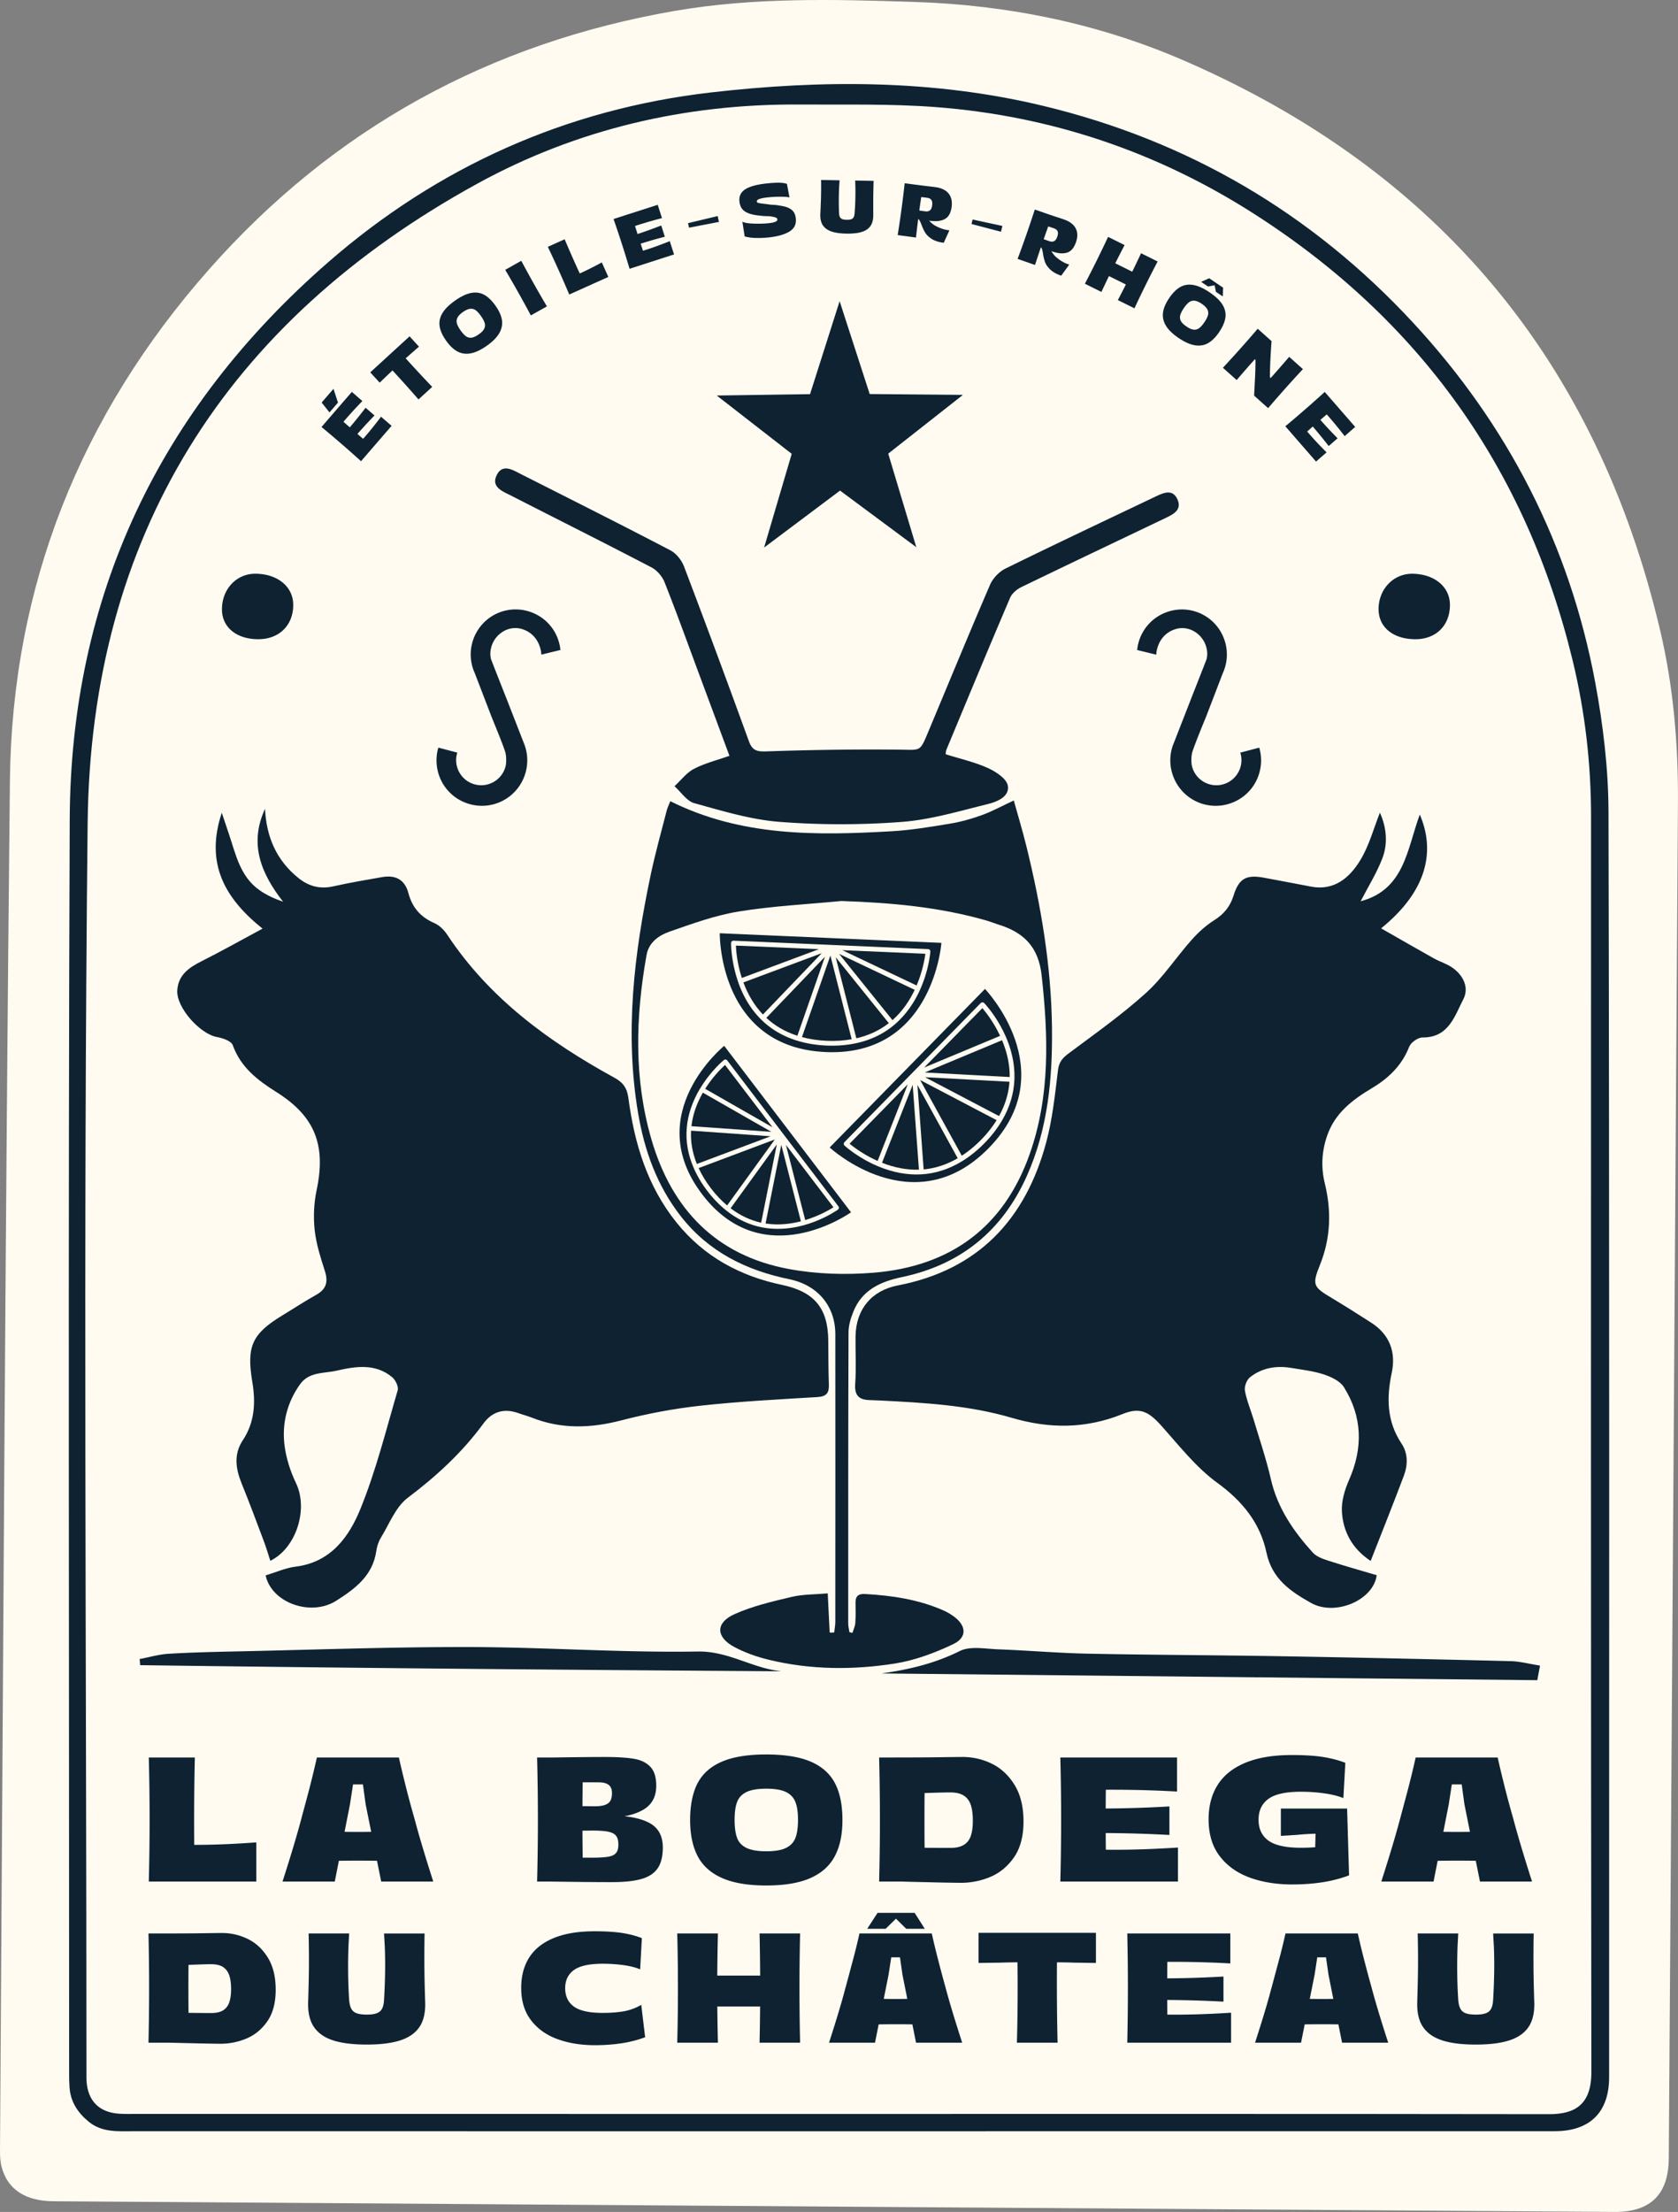
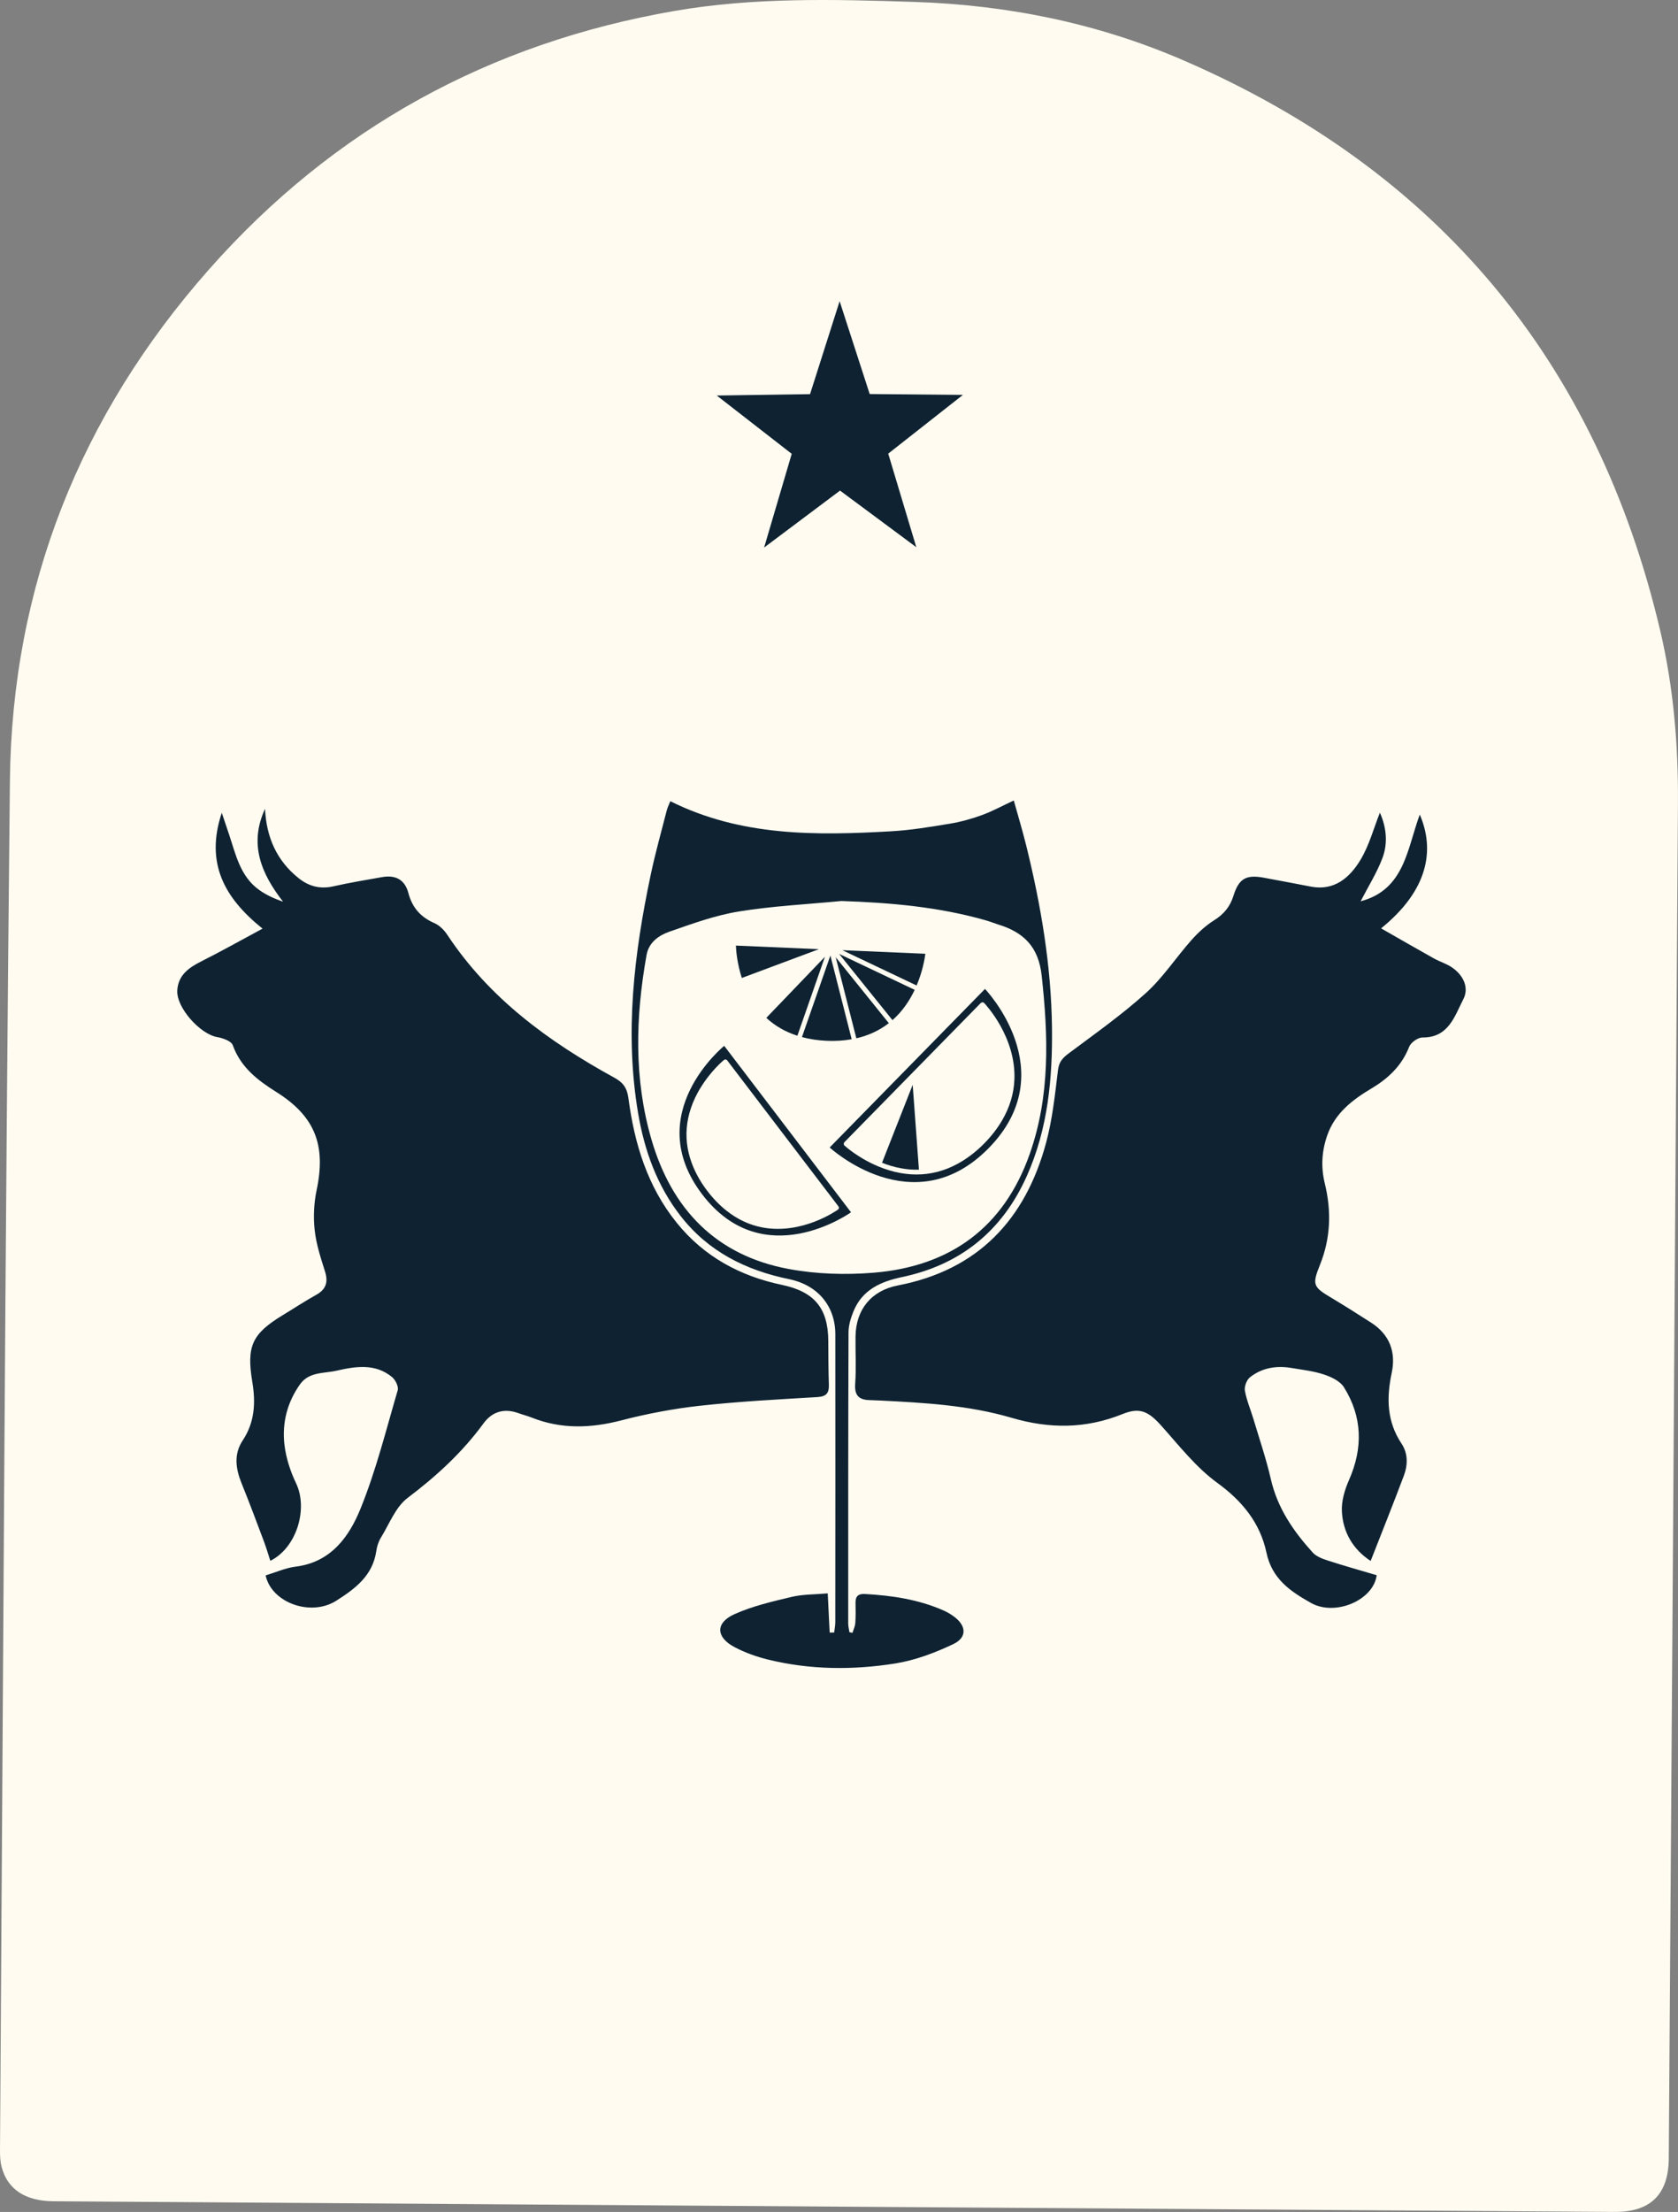
<svg xmlns="http://www.w3.org/2000/svg" id="Layer_2" viewBox="0 0 706.17 930.14">
  <rect x="0" y="0" width="706.17" height="930.14" fill="#808080" stroke="none" />
  <defs>
    <style>.cls-2{fill:#0e2232}</style>
  </defs>
  <g id="Layer_1-2">
    <path fill="#fffbf0" d="M350.93 927.9c-109.49-.75-218.98-1.49-328.47-2.25-11.81-.08-19.33-5.02-21.79-14.47-.58-2.22-.68-4.61-.67-6.92 1.29-191.98 2.15-383.97 4.17-575.95.86-81.75 29.61-153.69 83.74-214.96C140.32 54.03 206.08 18.02 284.06 4.57 317.41-1.18 351.09-.29 384.74.81c39.19 1.27 77.15 8.94 113.06 24.46 107.04 46.25 174.17 126.37 200.9 239.98 5.59 23.75 7.61 48 7.45 72.38-1.24 189.98-2.56 379.97-3.86 569.95-.1 15.19-7.68 22.66-22.9 22.56-109.49-.74-218.98-1.49-328.47-2.24z" />
-     <path d="M352.26 896.21c-98.66 0-197.32.01-295.98-.01-6.62 0-13.39.62-19.07-4.1-4.57-3.79-7.55-8.37-7.95-14.4-.11-1.66-.16-3.33-.16-4.99.01-175.99-.45-351.97.24-527.96.37-94.34 37.8-172.64 108.73-234.44 46.15-40.21 100.3-64.43 161.1-71.43 46.61-5.36 93.49-5.47 139.61 5.58 61.14 14.66 113.21 45.14 155.93 91.26 39.89 43.07 65.85 93.5 76.62 151.25 3.34 17.92 5.54 36.34 5.59 54.53.42 177.32.27 354.64.26 531.96 0 14.75-8.05 22.73-22.93 22.73-100.66.03-201.32.01-301.98.02zm.72-7.27c99.65 0 199.3-.06 298.95.09 10.87.02 17.8-4 17.78-17.67-.23-175.97-.17-351.94-.13-527.9 0-22.25-2.52-44.2-7.76-65.79-19.6-80.69-64.54-143.44-134.5-188.03-40.6-25.88-85.15-40.86-133.15-44.58-19.22-1.49-38.61-.98-57.93-1.11-47.91-.3-93.57 10.36-135.37 33.28C95.01 135.3 38.18 225.34 36.88 346.24c-1.88 175.28-.5 350.6-.5 525.9 0 1-.03 2 .04 3 .55 8.31 5.3 13.12 13.63 13.69 2.32.16 4.66.1 7 .1 98.65 0 197.3 0 295.95.01z" class="cls-2" />
-     <path d="M111.53 340.16c.59 11.81 4.82 21.72 14.22 29.18 4.31 3.42 9.01 4.6 14.49 3.38 6.81-1.52 13.7-2.69 20.57-3.89 5.7-1 9.58 1.11 11.05 6.69 1.63 6.17 5.15 10.13 10.95 12.66 2.14.93 4.12 2.93 5.44 4.93 17.7 26.75 42.7 44.94 70.29 60.07 3.64 2 5.33 4.21 5.92 8.61 2.52 19.04 7.96 37.09 20.33 52.4 11.5 14.24 26.63 22.41 44.25 26.11 13.52 2.84 19.43 9.64 19.53 23.47.04 6.16.04 12.33.25 18.49.12 3.49-1.02 4.99-4.78 5.22-16.44.99-32.9 1.83-49.26 3.63-11.2 1.23-22.39 3.34-33.3 6.17-12.84 3.33-25.26 3.77-37.69-1.16-1.85-.73-3.8-1.22-5.68-1.9-5.95-2.13-10.99-.64-14.63 4.33-8.94 12.22-19.83 22.2-31.93 31.33-5.07 3.82-7.7 10.95-11.24 16.7-1.02 1.66-1.67 3.69-1.95 5.63-1.5 10.32-8.75 15.76-16.81 20.89-10.81 6.88-27.34.82-29.76-10.62 4.16-1.25 8.31-3.15 12.62-3.69 14.83-1.83 22.49-12.53 27.29-24.33 6.54-16.08 10.77-33.12 15.67-49.84.45-1.53-.96-4.37-2.37-5.54-7.1-5.85-15.38-4.52-23.38-2.69-5.32 1.22-11.56.36-15.4 5.78-5.34 7.54-7.53 16.11-6.55 25.06.62 5.63 2.47 11.38 4.93 16.51 5.15 10.76.22 27.15-10.84 32.6-.88-2.69-1.64-5.35-2.61-7.93-3.1-8.23-6.16-16.48-9.47-24.62-2.52-6.2-3.38-12.3.49-18.13 5.07-7.62 5.44-15.92 4.02-24.48-2.5-15.03-.19-20.27 12.76-28.12 4.7-2.84 9.28-5.88 14.08-8.54 4.27-2.37 5.15-5.44 3.7-10-1.8-5.67-3.68-11.45-4.31-17.31-.59-5.51-.32-11.34.83-16.76 4.01-18.95-.69-31.04-16.98-41.26-7.88-4.94-14.97-10.38-18.32-19.69-.62-1.73-4.19-2.98-6.58-3.4-7.17-1.26-17.14-12.33-16.77-19.55.34-6.5 4.89-9.67 10.24-12.35 8.27-4.15 16.34-8.7 25.65-13.7-15.98-12.81-24.24-27.46-17.16-48.72 1.26 3.74 2.1 6.26 2.95 8.77 2.92 8.63 4.71 17.93 12.8 23.69 2.91 2.08 6.21 3.61 10.06 4.95-9.32-11.91-14.41-24.36-7.62-39.02zm467.84 322.25c-1.36 10.5-17.46 17.36-27.64 11.64-8.65-4.86-16.4-10.08-18.74-21.12-2.64-12.45-10.08-21.67-20.71-29.39-8.98-6.52-16.1-15.72-23.63-24.11-5.25-5.84-8.91-7.77-16.13-4.85-15.51 6.27-30.8 6.32-46.84 1.6-17.94-5.27-36.66-6.32-55.29-7.25-1.5-.07-2.99-.14-4.49-.18-4.45-.12-6.34-2-6-6.81.47-6.63.06-13.32.15-19.99.15-11.38 6.75-19.29 17.79-21.41 33.78-6.51 53.68-27.69 62.41-60.01 2.67-9.9 3.74-20.27 4.99-30.49.42-3.44 1.86-5.1 4.44-7.03 11.05-8.25 22.38-16.24 32.59-25.46 7.21-6.51 12.66-14.94 19.17-22.27 2.79-3.14 6.01-6.1 9.55-8.32 4.07-2.55 6.68-5.71 8.1-10.25 2.24-7.22 5.27-8.98 12.62-7.66 6.7 1.2 13.38 2.54 20.07 3.79 9.78 1.83 16.19-3.79 20.62-11.01 3.81-6.2 5.71-13.58 8.32-20.08 2.52 5.55 3.61 12.42 1.06 19.11-2.37 6.23-6 11.99-9.17 18.14 18.6-4.93 19.55-22.16 24.9-36.46 6.41 14.86 3.6 31.78-16.28 47.84 7.62 4.35 14.88 8.55 22.2 12.63 2.46 1.37 5.26 2.2 7.58 3.76 4.85 3.27 7.33 8.56 4.84 13.37-3.7 7.16-6.18 16.22-17.22 16.13-1.91-.01-4.88 2.1-5.59 3.91-3.09 7.92-8.75 13.27-15.76 17.45-8.16 4.87-15.48 10.45-18.75 19.89-2.29 6.62-2.67 13.28-.99 20.14 2.84 11.61 2.48 23-2.06 34.27-3.4 8.43-2.81 9.26 5.01 13.92 5.57 3.33 11.05 6.81 16.51 10.31 7.82 5.01 10.56 12.37 8.69 21.16-2.23 10.52-2.07 20.41 4.14 29.73 2.75 4.13 2.67 8.98.97 13.5-4.43 11.79-9.13 23.49-13.97 35.84-7.41-4.86-11.61-11.98-12.1-20.72-.25-4.38 1.17-9.18 2.98-13.28 5.96-13.5 5.67-26.58-2.12-39.05-1.6-2.57-5.29-4.32-8.39-5.35-4.37-1.46-9.08-1.97-13.66-2.75-6.35-1.08-12.41-.1-17.5 3.91-1.39 1.1-2.44 3.89-2.13 5.64.71 4.05 2.4 7.93 3.59 11.91 2.52 8.43 5.38 16.78 7.34 25.34 2.79 12.16 9.52 21.89 17.64 30.84 1.55 1.7 4.18 2.64 6.49 3.39 6.77 2.19 13.63 4.11 20.38 6.11z" class="cls-2" />
+     <path d="M111.53 340.16c.59 11.81 4.82 21.72 14.22 29.18 4.31 3.42 9.01 4.6 14.49 3.38 6.81-1.52 13.7-2.69 20.57-3.89 5.7-1 9.58 1.11 11.05 6.69 1.63 6.17 5.15 10.13 10.95 12.66 2.14.93 4.12 2.93 5.44 4.93 17.7 26.75 42.7 44.94 70.29 60.07 3.64 2 5.33 4.21 5.92 8.61 2.52 19.04 7.96 37.09 20.33 52.4 11.5 14.24 26.63 22.41 44.25 26.11 13.52 2.84 19.43 9.64 19.53 23.47.04 6.16.04 12.33.25 18.49.12 3.49-1.02 4.99-4.78 5.22-16.44.99-32.9 1.83-49.26 3.63-11.2 1.23-22.39 3.34-33.3 6.17-12.84 3.33-25.26 3.77-37.69-1.16-1.85-.73-3.8-1.22-5.68-1.9-5.95-2.13-10.99-.64-14.63 4.33-8.94 12.22-19.83 22.2-31.93 31.33-5.07 3.82-7.7 10.95-11.24 16.7-1.02 1.66-1.67 3.69-1.95 5.63-1.5 10.32-8.75 15.76-16.81 20.89-10.81 6.88-27.34.82-29.76-10.62 4.16-1.25 8.31-3.15 12.62-3.69 14.83-1.83 22.49-12.53 27.29-24.33 6.54-16.08 10.77-33.12 15.67-49.84.45-1.53-.96-4.37-2.37-5.54-7.1-5.85-15.38-4.52-23.38-2.69-5.32 1.22-11.56.36-15.4 5.78-5.34 7.54-7.53 16.11-6.55 25.06.62 5.63 2.47 11.38 4.93 16.51 5.15 10.76.22 27.15-10.84 32.6-.88-2.69-1.64-5.35-2.61-7.93-3.1-8.23-6.16-16.48-9.47-24.62-2.52-6.2-3.38-12.3.49-18.13 5.07-7.62 5.44-15.92 4.02-24.48-2.5-15.03-.19-20.27 12.76-28.12 4.7-2.84 9.28-5.88 14.08-8.54 4.27-2.37 5.15-5.44 3.7-10-1.8-5.67-3.68-11.45-4.31-17.31-.59-5.51-.32-11.34.83-16.76 4.01-18.95-.69-31.04-16.98-41.26-7.88-4.94-14.97-10.38-18.32-19.69-.62-1.73-4.19-2.98-6.58-3.4-7.17-1.26-17.14-12.33-16.77-19.55.34-6.5 4.89-9.67 10.24-12.35 8.27-4.15 16.34-8.7 25.65-13.7-15.98-12.81-24.24-27.46-17.16-48.72 1.26 3.74 2.1 6.26 2.95 8.77 2.92 8.63 4.71 17.93 12.8 23.69 2.91 2.08 6.21 3.61 10.06 4.95-9.32-11.91-14.41-24.36-7.62-39.02m467.84 322.25c-1.36 10.5-17.46 17.36-27.64 11.64-8.65-4.86-16.4-10.08-18.74-21.12-2.64-12.45-10.08-21.67-20.71-29.39-8.98-6.52-16.1-15.72-23.63-24.11-5.25-5.84-8.91-7.77-16.13-4.85-15.51 6.27-30.8 6.32-46.84 1.6-17.94-5.27-36.66-6.32-55.29-7.25-1.5-.07-2.99-.14-4.49-.18-4.45-.12-6.34-2-6-6.81.47-6.63.06-13.32.15-19.99.15-11.38 6.75-19.29 17.79-21.41 33.78-6.51 53.68-27.69 62.41-60.01 2.67-9.9 3.74-20.27 4.99-30.49.42-3.44 1.86-5.1 4.44-7.03 11.05-8.25 22.38-16.24 32.59-25.46 7.21-6.51 12.66-14.94 19.17-22.27 2.79-3.14 6.01-6.1 9.55-8.32 4.07-2.55 6.68-5.71 8.1-10.25 2.24-7.22 5.27-8.98 12.62-7.66 6.7 1.2 13.38 2.54 20.07 3.79 9.78 1.83 16.19-3.79 20.62-11.01 3.81-6.2 5.71-13.58 8.32-20.08 2.52 5.55 3.61 12.42 1.06 19.11-2.37 6.23-6 11.99-9.17 18.14 18.6-4.93 19.55-22.16 24.9-36.46 6.41 14.86 3.6 31.78-16.28 47.84 7.62 4.35 14.88 8.55 22.2 12.63 2.46 1.37 5.26 2.2 7.58 3.76 4.85 3.27 7.33 8.56 4.84 13.37-3.7 7.16-6.18 16.22-17.22 16.13-1.91-.01-4.88 2.1-5.59 3.91-3.09 7.92-8.75 13.27-15.76 17.45-8.16 4.87-15.48 10.45-18.75 19.89-2.29 6.62-2.67 13.28-.99 20.14 2.84 11.61 2.48 23-2.06 34.27-3.4 8.43-2.81 9.26 5.01 13.92 5.57 3.33 11.05 6.81 16.51 10.31 7.82 5.01 10.56 12.37 8.69 21.16-2.23 10.52-2.07 20.41 4.14 29.73 2.75 4.13 2.67 8.98.97 13.5-4.43 11.79-9.13 23.49-13.97 35.84-7.41-4.86-11.61-11.98-12.1-20.72-.25-4.38 1.17-9.18 2.98-13.28 5.96-13.5 5.67-26.58-2.12-39.05-1.6-2.57-5.29-4.32-8.39-5.35-4.37-1.46-9.08-1.97-13.66-2.75-6.35-1.08-12.41-.1-17.5 3.91-1.39 1.1-2.44 3.89-2.13 5.64.71 4.05 2.4 7.93 3.59 11.91 2.52 8.43 5.38 16.78 7.34 25.34 2.79 12.16 9.52 21.89 17.64 30.84 1.55 1.7 4.18 2.64 6.49 3.39 6.77 2.19 13.63 4.11 20.38 6.11z" class="cls-2" />
    <path d="M348.34 670.03c.3 5.99.56 11.24.82 16.49l1.9-.03c.16-1.49.47-2.97.47-4.46.03-40.32.04-80.64.01-120.96 0-11.78-7.33-20.68-19.42-23.16-18.21-3.74-33.98-11.57-45.62-26.48-9.98-12.78-15.31-27.59-17.97-43.39-5.69-33.75-1.68-67.04 5.3-100.12 1.92-9.11 4.45-18.09 6.76-27.11.36-1.4 1.05-2.72 1.51-3.89 29.79 14.85 61.32 14.45 92.99 12.64 8.28-.47 16.53-1.85 24.73-3.21 4.57-.76 9.11-2.03 13.47-3.62 4.34-1.57 8.42-3.83 13.35-6.12 1.74 6.27 3.65 12.56 5.23 18.94 6.2 25.09 10.51 50.48 10.84 76.38.27 21.43-1.66 42.6-10.55 62.52-10.29 23.07-27.82 37.37-52.54 42.57-9.09 1.91-16.85 5.4-20.52 14.6-1.09 2.72-2 5.74-2.01 8.62-.15 40.82-.14 81.64-.13 122.46 0 1.22.34 2.45.52 3.67l1.28.25c.41-1.37 1.08-2.71 1.18-4.1.2-2.82.16-5.66.1-8.49-.06-2.77 1.15-3.89 3.93-3.74 11.37.63 22.52 2.28 33.04 6.9 1.51.66 2.97 1.52 4.32 2.49 5.4 3.9 5.78 8.88-.2 11.71-7.71 3.65-16.03 6.79-24.41 8.12-17.85 2.83-35.87 2.69-53.58-1.66-4.8-1.18-9.6-2.9-13.98-5.2-7.88-4.13-8.18-10.19-.18-13.82 7.61-3.45 15.99-5.37 24.18-7.32 4.75-1.13 9.8-1 15.19-1.48zm5.76-291.15c-14.39 1.39-28.9 2.09-43.15 4.41-9.91 1.61-19.57 5.11-29.11 8.44-4.48 1.56-8.78 4.44-9.75 9.88-4.64 26.02-5.39 52.01 2.09 77.64 8.55 29.29 27.22 48.71 57.73 54.37 11.62 2.16 23.91 2.54 35.72 1.57 32.2-2.63 54.81-18.96 65.73-49.96 8.63-24.51 7.8-49.61 5.01-75.03-1.32-12.05-7.57-18.15-18.2-21.41-1.75-.54-3.44-1.25-5.2-1.75-19.87-5.69-40.2-7.46-60.87-8.16z" class="cls-2" />
-     <path d="M397.95 317.16c6.19 1.95 12.26 3.3 17.8 5.81 3.36 1.52 7.88 4.49 8.38 7.41.8 4.63-4.53 6.78-8.4 7.73-12.04 2.97-24.15 6.62-36.41 7.53-17.02 1.27-34.28 1.28-51.29-.04-12.09-.94-24.04-4.6-35.82-7.85-3.2-.88-5.59-4.68-8.35-7.14 2.7-2.48 5.04-5.65 8.18-7.29 4.49-2.35 9.56-3.59 14.94-5.5-4.17-11.21-8.26-22.22-12.36-33.24-4.93-13.25-9.72-26.55-14.92-39.69-.98-2.47-3.2-5.08-5.54-6.3-19.61-10.23-39.4-20.12-59.1-30.19-3.46-1.77-8.48-3.52-6.04-8.55 2.47-5.09 6.86-2.17 10.36-.4 20.94 10.57 41.91 21.1 62.71 31.95 2.48 1.29 4.77 4.17 5.78 6.83 9.29 24.39 18.35 48.86 27.27 73.39 1.4 3.86 3.19 4.49 7.28 4.35 18.93-.65 37.89-.93 56.83-.72 7.84.09 7.9.83 10.92-6.37 8.81-21.01 17.46-42.08 26.49-62.99 1.18-2.72 3.81-5.48 6.47-6.79 21.05-10.34 42.26-20.33 63.43-30.41 3.28-1.56 7-3.11 8.97 1.34 1.93 4.36-1.69 6.21-4.93 7.76-20.26 9.69-40.56 19.3-60.76 29.09-1.9.92-3.97 2.66-4.77 4.54-9.08 21.25-17.93 42.6-26.82 63.93-.18.44-.16.96-.29 1.79zm-27 386.54c11.8-1.65 22.57-4.26 32.93-9.41 4.43-2.21 10.75-.93 16.2-.73 12.64.47 25.26 1.58 37.89 1.83 27.14.55 54.28.61 81.42 1.08 32.12.55 64.24 1.26 96.36 2.06 3.93.1 7.84 1.16 12.35 1.87-.43 2.32-.78 4.17-1.15 6.13-92.03-.94-183.72-1.88-276-2.83zm-41.9-.91c-90.05-.59-180.06-1.35-270.06-2.57-.07-.86-.15-1.72-.22-2.58 4.06-.76 8.1-1.96 12.19-2.21 9.64-.58 19.3-.79 28.95-1 32.63-.7 65.27-1.91 97.9-1.83 31.95.08 63.91 2.41 95.84 1.88 13.05-.22 23.23 7.22 35.39 8.31zM595.49 268.8c-9.29-.08-15.34-5.09-15.33-12.69.02-8.38 6.25-14.89 14.18-14.84 9.26.07 15.81 5.44 15.85 13.01.05 8.74-5.88 14.59-14.7 14.52zm-486.69 0c-9.26.02-15.4-5.01-15.39-12.59 0-8.48 6.1-14.97 14.04-14.95 9.26.02 15.85 5.35 15.95 12.91.12 8.65-5.83 14.61-14.61 14.62zM62.62 739.04H82c-.4 17.39-.4 34.78 0 52.17H62.62c.45-17.39.45-34.78 0-52.17zm45.24 35.71v16.47H67.61v-15.88c11.33.75 24.75.55 40.25-.6zm18.94-9.92c.99-3.68 1.99-7.38 2.98-11.11 1.34-5.07 2.53-9.96 3.58-14.68h34.51c.7 3.13 1.46 6.39 2.31 9.76 1.24 5.12 2.66 10.43 4.25 15.95 1.74 6.61 4.37 15.43 7.9 26.46h-21.91l-6.56-32.57-1.12-8.27h-4.17l-1.27 8.27-6.41 32.57H118.9c3.53-10.98 6.16-19.78 7.9-26.38zm23.82 5.52c6.24 0 12.06-.15 17.48-.45v12.82c-11.18-.4-22.81-.4-34.88 0V769.9c5.37.3 11.17.45 17.4.45zm75.41-31.31h19.38c-.4 17.39-.4 34.78 0 52.17h-19.38c.45-17.39.45-34.78 0-52.17zm47.25 27.51c3.78 2.04 5.66 5.49 5.66 10.36 0 3.63-.7 6.5-2.09 8.61-1.39 2.11-3.63 3.63-6.71 4.55-3.08.92-7.28 1.38-12.6 1.38-5.67 0-12.03-.05-19.08-.15l-6.11-.07 1.57-10.06h15.43c2.93 0 5.15-.14 6.67-.41 1.52-.27 2.6-.79 3.24-1.57.65-.77.97-1.92.97-3.47 0-1.69-.32-2.94-.97-3.76-.65-.82-1.74-1.39-3.28-1.71-1.54-.32-3.75-.48-6.63-.48l-13.79.15.22-10.51 14.46.15c1.89 0 3.37-.2 4.43-.6s1.81-.99 2.24-1.79c.42-.79.63-1.84.63-3.13 0-.99-.17-1.81-.52-2.46s-.93-1.16-1.75-1.53c-.82-.37-1.93-.56-3.32-.56H236l-3.13-10.44 4.62-.07c7.45-.1 13.12-.15 16.99-.15 5.22 0 9.3.25 12.26.75 2.96.5 5.27 1.62 6.93 3.35 1.67 1.74 2.5 4.4 2.5 7.98 0 4.77-1.95 8.21-5.85 10.32-3.9 2.11-8.66 3.09-14.27 2.94l.08-.82c7.65.1 13.37 1.17 17.14 3.2zm30.61 23.18c-4.75-2.09-8.17-5.16-10.29-9.21-2.11-4.05-3.17-9.13-3.17-15.24s1.06-11.47 3.17-15.47 5.52-7.01 10.21-9.02 10.92-3.02 18.67-3.02 14.04 1.01 18.71 3.02c4.67 2.01 8.06 5.02 10.17 9.02 2.11 4 3.17 9.16 3.17 15.47s-1.07 11.19-3.2 15.24c-2.14 4.05-5.55 7.12-10.25 9.21-4.7 2.09-10.89 3.13-18.6 3.13s-13.85-1.04-18.6-3.13zm26.91-12.67c1.91-.94 3.23-2.35 3.95-4.21.72-1.86 1.08-4.38 1.08-7.57s-.36-5.63-1.08-7.49c-.72-1.86-2.04-3.27-3.95-4.21-1.91-.94-4.68-1.42-8.31-1.42s-6.41.47-8.35 1.42c-1.94.94-3.25 2.35-3.95 4.21-.7 1.86-1.04 4.36-1.04 7.49s.35 5.7 1.04 7.57c.7 1.86 2.01 3.27 3.95 4.21 1.94.94 4.72 1.42 8.35 1.42s6.4-.47 8.31-1.42zm39.17-38.02h19.38c-.4 17.39-.4 34.78 0 52.17h-19.38c.45-17.39.45-34.78 0-52.17zm22.14 52.48c-9.44-.2-14.86-.35-16.25-.45l7.38-14.24c.4.1 2.67.16 6.82.19s7.44.04 9.88.04 4.27-.42 5.67-1.27c1.39-.84 2.37-2.1 2.94-3.76.57-1.66.86-3.81.86-6.45s-.3-4.96-.89-6.67c-.6-1.71-1.59-3.01-2.98-3.88-1.39-.87-3.25-1.3-5.59-1.3s-6.96.12-13.86.37l-3.06.15-6.86-15.21c9.14 0 16.6-.05 22.36-.15l6.48-.07c4.42 0 8.57.96 12.45 2.87 3.88 1.91 7.05 4.89 9.54 8.94 2.48 4.05 3.73 9.16 3.73 15.32s-1.33 11.23-3.99 15.06-5.98 6.57-9.95 8.24c-3.98 1.67-8.15 2.5-12.52 2.5-4.02-.05-8.08-.12-12.15-.22zm54.12-52.48h19.38c-.4 17.39-.4 34.78 0 52.17h-19.38c.45-17.39.45-34.78 0-52.17zm7.75 31.83v-10.43c12.77.2 25.49-.07 38.16-.82v12c-12.67-.7-25.39-.94-38.16-.75zm1.12-18.11v-13.71h40.25v14.31c-13.27-.75-26.68-.94-40.25-.6zm40.62 24.15v14.31h-40.25v-13.71c11.38.6 24.79.4 40.25-.6zm30.24 12.63c-5.29-1.91-9.5-4.91-12.63-8.98-3.13-4.07-4.7-9.24-4.7-15.5 0-5.67 1.28-10.51 3.84-14.53 2.56-4.02 6.45-7.12 11.66-9.28 5.22-2.16 11.73-3.24 19.53-3.24 5.27 0 9.64.27 13.12.82 3.48.55 6.61 1.37 9.39 2.46l-.82 14.83c-2.24-.89-4.95-1.57-8.12-2.01-3.18-.45-6.44-.67-9.76-.67-6.36 0-10.92 1.01-13.68 3.02s-4.14 4.93-4.14 8.76 1.38 6.75 4.14 8.76 7.32 3.02 13.68 3.02c3.83 0 7.16-.23 9.99-.71 2.83-.47 5.52-1.45 8.05-2.94l.37-.22 1.79 15.5c-3.58 1.34-7.35 2.31-11.33 2.91-3.98.6-8.15.89-12.52.89-6.61 0-12.56-.96-17.85-2.87zm27.39-7.79.3-10.66c-2.34.05-5.07.22-8.2.52-.94.05-1.94.11-2.98.19-1.04.07-2.19.14-3.43.19v-11.48h27.88l.82 28.1-14.38-6.86zm35.86-16.92c.99-3.68 1.99-7.38 2.98-11.11 1.34-5.07 2.53-9.96 3.58-14.68h34.51c.7 3.13 1.46 6.39 2.31 9.76 1.24 5.12 2.66 10.43 4.25 15.95 1.74 6.61 4.37 15.43 7.9 26.46h-21.91l-6.56-32.57-1.12-8.27h-4.17l-1.27 8.27-6.41 32.57h-21.99c3.53-10.98 6.16-19.78 7.9-26.38zm23.81 5.52c6.24 0 12.06-.15 17.48-.45v12.82c-11.18-.4-22.81-.4-34.88 0V769.9c5.37.3 11.17.45 17.4.45zM62.49 813.04h17.06c-.35 15.31-.35 30.61 0 45.92H62.49c.35-15.31.35-30.61 0-45.92zm19.48 46.18c-8.35-.18-13.14-.31-14.37-.39l6.56-12.53c.35.04 2.35.09 6 .13 3.65.04 6.55.07 8.69.07s3.81-.37 5.02-1.12c1.2-.74 2.07-1.85 2.59-3.31s.79-3.36.79-5.67-.27-4.36-.82-5.87-1.42-2.65-2.62-3.41c-1.2-.76-2.85-1.15-4.95-1.15s-6.08.13-12.2.39c-.92.04-1.82.09-2.69.13l-6.04-13.45c8.09 0 14.67-.04 19.75-.13l5.64-.07c3.89 0 7.55.84 10.99 2.53 3.43 1.68 6.24 4.31 8.43 7.87 2.19 3.56 3.28 8.06 3.28 13.48s-1.17 9.88-3.51 13.25c-2.34 3.37-5.27 5.78-8.79 7.25-3.52 1.47-7.18 2.2-10.99 2.2-3.59-.04-7.17-.11-10.76-.2zm58.36-1.18c-3.61-1.14-6.31-2.97-8.1-5.51-1.79-2.54-2.65-5.97-2.56-10.3.17-5.55.28-10.21.33-13.97.04-5.47 0-10.54-.13-15.22h17.06l-.26 4.99c-.31 7.7-.22 15.33.26 22.9.13 1.62.44 2.88.92 3.77.48.9 1.24 1.53 2.26 1.9 1.03.37 2.44.56 4.23.56s3.14-.19 4.17-.56c1.03-.37 1.78-1 2.26-1.9.48-.9.76-2.15.85-3.77.22-3.63.36-7.29.43-10.99s.03-7.36-.1-10.99l-.33-5.9h17.06c-.09 4.64-.11 9.71-.07 15.22.04 3.89.15 8.55.33 13.97.09 4.37-.77 7.82-2.56 10.33-1.79 2.52-4.49 4.34-8.1 5.48s-8.26 1.71-13.94 1.71-10.4-.57-14.01-1.71zm94.33-.55c-4.66-1.68-8.38-4.32-11.15-7.91-2.78-3.59-4.17-8.13-4.17-13.65 0-4.99 1.13-9.25 3.38-12.79 2.25-3.54 5.68-6.26 10.3-8.17 4.61-1.9 10.35-2.85 17.22-2.85 4.68 0 8.55.24 11.61.72 3.06.48 5.82 1.2 8.27 2.17l-.72 13.12c-1.97-.83-4.35-1.43-7.15-1.8-2.8-.37-5.69-.56-8.66-.56-5.6 0-9.62.89-12.07 2.66-2.45 1.77-3.67 4.32-3.67 7.64s1.22 5.94 3.67 7.71c2.45 1.77 6.47 2.66 12.07 2.66 3.41 0 6.36-.22 8.86-.66s4.88-1.29 7.15-2.56l.26-.2 1.64 13.65c-3.15 1.18-6.48 2.03-10 2.56-3.52.52-7.23.79-11.12.79-5.82 0-11.05-.84-15.71-2.53zm50.35-44.45h17.12c-.39 15.31-.39 30.61 0 45.92h-17.12c.39-15.31.39-30.61 0-45.92zm10.56 17.71h32.67v12.99h-32.67v-12.99zm24.08-17.71h17.06c-.35 15.31-.35 30.61 0 45.92h-17.06c.35-15.31.35-30.61 0-45.92zm36.21 22.7c.87-3.24 1.75-6.5 2.62-9.78 1.22-4.46 2.3-8.77 3.21-12.92h30.44c.61 2.75 1.29 5.62 2.03 8.59 1.14 4.5 2.38 9.18 3.74 14.04 1.53 5.82 3.87 13.58 7.02 23.29H385.5l-5.71-28.6-1.05-7.28h-3.67l-1.12 7.28-5.71 28.6h-19.35c3.15-9.71 5.47-17.45 6.95-23.22zm21.02 4.85c5.49 0 10.64-.13 15.45-.39v11.28c-9.88-.35-20.16-.35-30.83 0V840.2c4.77.26 9.89.39 15.38.39zm-7.57-36.21h15.61l4.26 6.69h-7.81l-5.38-5.31h2.17l-5.45 5.31h-7.74l4.33-6.69zm82.72 20.93c-2.54-.09-4.94-.13-7.22-.13-.09 11.55 0 22.81.26 33.79h-17.12c.31-10.98.39-22.24.26-33.79-2.27 0-4.66.04-7.15.13-3.11.04-6.19.09-9.25.13v-12.66h49.4v12.66c-3.06-.04-6.12-.09-9.18-.13zm22.37-12.27h17.06c-.35 15.31-.35 30.61 0 45.92H474.4c.35-15.31.35-30.61 0-45.92zm6.76 28.01v-9.18c11.28.18 22.52-.07 33.72-.72v10.56c-11.2-.61-22.44-.83-33.72-.66zm.98-15.94v-12.07h35.62v12.6c-11.76-.66-23.64-.83-35.62-.53zm35.95 21.25v12.6h-35.62v-12.07c10.06.52 21.93.35 35.62-.53zm17.06-10.62c.87-3.24 1.75-6.5 2.62-9.78 1.22-4.46 2.3-8.77 3.21-12.92h30.44c.61 2.75 1.29 5.62 2.03 8.59 1.14 4.5 2.38 9.18 3.74 14.04 1.53 5.82 3.87 13.58 7.02 23.29h-19.42l-5.71-28.6-1.05-7.28h-3.67l-1.12 7.28-5.71 28.6h-19.35c3.15-9.71 5.47-17.45 6.95-23.22zm21.02 4.85c5.49 0 10.64-.13 15.45-.39v11.28c-9.88-.35-20.16-.35-30.83 0V840.2c4.77.26 9.89.39 15.38.39zm50.91 17.45c-3.61-1.14-6.31-2.97-8.1-5.51-1.79-2.54-2.65-5.97-2.56-10.3.17-5.55.28-10.21.33-13.97.04-5.47 0-10.54-.13-15.22h17.06l-.26 4.99c-.31 7.7-.22 15.33.26 22.9.13 1.62.44 2.88.92 3.77.48.9 1.24 1.53 2.26 1.9 1.03.37 2.44.56 4.23.56s3.14-.19 4.17-.56c1.03-.37 1.78-1 2.26-1.9.48-.9.76-2.15.85-3.77.22-3.63.36-7.29.43-10.99s.03-7.36-.1-10.99l-.33-5.9h17.06c-.09 4.64-.11 9.71-.07 15.22.04 3.89.15 8.55.33 13.97.09 4.37-.77 7.82-2.56 10.33-1.79 2.52-4.49 4.34-8.1 5.48s-8.26 1.71-13.94 1.71-10.4-.57-14.01-1.71zM135.31 179.55l5.1-5.89c5.43 4.92 10.97 9.72 16.62 14.39l-5.1 5.89a474.84 474.84 0 0 0-16.63-14.39zm.06-10.29 4.98-5.75 1.89 5.79-3.58 4.13-3.29-4.17zm6.59 11.19-4.25-3.68 10.36-11.97 4.44 3.84a180.72 180.72 0 0 0-10.55 11.81zm5.54 5.46-3.25-2.82c3.37-3.76 6.57-7.64 9.61-11.63l3.75 3.25c-3.5 3.59-6.87 7.32-10.11 11.19zm12.86-10.68 4.44 3.84-10.36 11.97-4.25-3.68c3.12-3.22 6.51-7.27 10.17-12.13zm12.89-26.77c-.89.79-1.74 1.53-2.52 2.22 3.79 4.2 7.51 8.2 11.16 12.01l-5.77 5.28a490.47 490.47 0 0 0-10.95-12.2c-.76.72-1.56 1.49-2.41 2.29-1.01.95-2 1.9-2.97 2.85l-3.97-4.33 16.54-15.14 3.97 4.33c-1.03.89-2.06 1.78-3.08 2.69zm24.79.14c-2.04.36-3.89.09-5.55-.81-1.66-.9-3.24-2.41-4.74-4.53-1.53-2.17-2.45-4.19-2.73-6.05-.29-1.86.08-3.67 1.12-5.44 1.03-1.77 2.81-3.54 5.32-5.32 2.53-1.79 4.8-2.87 6.82-3.26 2.01-.38 3.84-.12 5.49.78s3.24 2.44 4.77 4.61c1.5 2.12 2.39 4.12 2.69 5.98.29 1.87-.07 3.7-1.09 5.5-1.02 1.8-2.78 3.58-5.28 5.34-2.5 1.76-4.77 2.83-6.8 3.19zm5.73-10.36c.38-.78.44-1.58.2-2.41-.24-.83-.76-1.81-1.56-2.94s-1.54-1.94-2.24-2.44c-.7-.49-1.47-.69-2.32-.59-.85.1-1.87.55-3.04 1.36-1.16.82-1.93 1.62-2.31 2.4-.37.78-.44 1.58-.21 2.4s.75 1.8 1.55 2.93c.8 1.13 1.55 1.95 2.25 2.45.7.5 1.48.71 2.33.6.85-.1 1.86-.56 3.02-1.38 1.18-.8 1.95-1.59 2.32-2.37zm8.85-24.77 6.76-3.8c3.45 6.47 7.04 12.86 10.78 19.17l-6.76 3.8c-3.45-6.47-7.04-12.86-10.78-19.17zm17.93-9.67 7.08-3.18c2.85 6.75 5.86 13.44 9.02 20.05l-7.08 3.18c-2.85-6.75-5.86-13.44-9.02-20.05zm22.72 6.56 2.74 6.1-14.47 6.5-2.63-5.84c4.22-1.6 9-3.85 14.35-6.76zm4.95-18.26 7.41-2.39c2.09 7.03 4.33 14 6.74 20.93l-7.42 2.39c-2.09-7.03-4.33-14-6.74-20.93zm5.22 4.23-1.72-5.35 15.07-4.85 1.8 5.59a179.04 179.04 0 0 0-15.15 4.61zm1.9 7.54-1.32-4.1a193.3 193.3 0 0 0 14.25-4.95l1.52 4.73c-4.85 1.25-9.67 2.7-14.45 4.32zm16.53-2.46 1.8 5.59-15.07 4.85-1.72-5.35c4.34-1.13 9.34-2.83 14.99-5.09zm8.1-5.67-.41-1.9 12.47-2.98.53 2.46-12.59 2.43zm28.11 4.33c-1.8-.06-3.36-.28-4.69-.64l-.97-6.21c.81.46 2.4.73 4.78.81 2.38.09 4.59.02 6.63-.21 1.1-.12 1.95-.32 2.53-.59.58-.27.85-.59.81-.94-.03-.23-.15-.43-.37-.61s-.59-.32-1.11-.43c-.52-.11-1.14-.22-1.87-.33l-2.47-.07-.83-.1c-1.4-.12-2.6-.28-3.58-.49s-1.85-.5-2.61-.88c-.91-.41-1.62-.98-2.15-1.72-.52-.74-.85-1.73-.99-2.96-.24-2.16.56-3.85 2.38-5.05 1.83-1.2 4.77-2.03 8.83-2.48 2.31-.25 4.16-.36 5.56-.33 1.39.04 2.47.2 3.22.5l1.07 5.7c-.72-.22-2.03-.32-3.94-.31-1.91 0-3.73.11-5.48.3-1.35.15-2.43.36-3.22.64s-1.16.64-1.11 1.1c.02.17.11.3.27.41.16.11.49.2.98.29.49.08 1.09.16 1.79.23.68.09 1.39.18 2.12.27l.71.11 2.07.12c1.37.19 2.52.38 3.45.58.93.2 1.73.5 2.41.89.76.4 1.36.94 1.79 1.6.43.67.71 1.52.82 2.56.27 2.44-.62 4.28-2.66 5.52-2.04 1.25-4.92 2.08-8.62 2.48-1.89.21-3.74.28-5.54.22zm31.76-2.76c-1.64-.57-2.83-1.46-3.6-2.65s-1.1-2.8-1-4.81c.13-2.68.22-4.95.27-6.81.06-2.62.08-5.07.03-7.35l7.79.13-.17 2.45c-.19 3.77-.21 7.48-.06 11.15.03.8.14 1.4.35 1.81.2.41.53.71.99.9s1.09.29 1.91.3c.79.01 1.42-.06 1.89-.24.46-.17.8-.46 1.02-.86.22-.4.35-1 .41-1.8.13-1.76.23-3.54.28-5.34.05-1.8.06-3.59.03-5.37l-.08-2.89 7.76.13c-.08 2.26-.13 4.71-.16 7.35-.01 1.95 0 4.22.01 6.82.03 2.03-.36 3.63-1.17 4.79-.8 1.16-2.03 2-3.69 2.51-1.65.52-3.79.75-6.41.71-2.64-.04-4.77-.35-6.41-.92zm30.89-20.25 7.69 1.04c-1.15 7.24-2.13 14.51-2.94 21.79l-7.69-1.04c1.15-7.24 2.13-14.5 2.94-21.79zm3.05 14.7c-.76-.12-1.42-.23-1.97-.31-.55-.08-.96-.16-1.22-.21l1.39-3.46c.18.05 1.15.2 2.89.45 1.74.26 3.23.47 4.48.64.83.11 1.49-.02 1.99-.4s.81-1.06.94-2.06c.1-.73.08-1.32-.06-1.77-.14-.45-.38-.79-.73-1.02-.35-.23-.78-.38-1.3-.45-1.25-.17-3.33-.4-6.25-.68-.44-.06-.88-.11-1.34-.15l.05-5.03c3.4.46 6.17.81 8.29 1.05.87.1 1.79.21 2.74.34 1.64.22 3 .69 4.09 1.39a5.93 5.93 0 0 1 2.33 2.82c.46 1.17.59 2.55.38 4.12-.34 2.55-1.3 4.25-2.86 5.08-1.56.84-3.62 1.08-6.17.74-1.99-.27-4.54-.63-7.65-1.1zm8.35 8.72c-1.23-.79-2.13-1.64-2.7-2.54-.57-.9-1.09-2-1.57-3.29-.36-.96-.68-1.66-.97-2.1-.29-.44-.7-.7-1.24-.77l4.49-.63c.12.54.43 1.1.93 1.68.5.58 1.16 1.16 1.97 1.76.66.41 1.39.78 2.18 1.12.79.34 1.56.6 2.32.79.76.19 1.43.3 2.01.34l-2.39 5.26c-2.12-.29-3.79-.82-5.03-1.61zm16.73-6.28.45-1.89 12.53 2.7-.58 2.44-12.4-3.25zm26.63-6.09 7.33 2.55c-2.57 6.87-4.98 13.79-7.24 20.76l-7.33-2.55c2.57-6.87 4.98-13.79 7.24-20.76zm.05 15.02c-.73-.27-1.35-.51-1.87-.7-.52-.19-.91-.34-1.16-.45l2.05-3.11c.17.08 1.08.42 2.74 1.02 1.65.6 3.07 1.1 4.26 1.52.79.28 1.47.28 2.03 0 .56-.27 1-.88 1.34-1.83.24-.69.34-1.27.29-1.74s-.22-.85-.52-1.14c-.3-.29-.69-.52-1.19-.7-1.19-.41-3.18-1.05-5.98-1.92-.42-.14-.84-.28-1.29-.42l1.05-4.92c3.24 1.13 5.88 2.03 7.91 2.69.84.27 1.71.56 2.62.88 1.56.54 2.81 1.27 3.73 2.18.92.91 1.5 1.99 1.72 3.23s.07 2.61-.45 4.12c-.85 2.43-2.12 3.9-3.81 4.41-1.7.51-3.76.34-6.19-.51-1.9-.66-4.32-1.53-7.28-2.6zm6.44 10.21c-1.05-1.02-1.77-2.03-2.14-3.02-.38-1-.67-2.17-.88-3.53-.16-1.01-.33-1.76-.53-2.25-.19-.49-.55-.82-1.06-1l4.53.28c0 .56.2 1.17.58 1.83.38.66.9 1.37 1.58 2.11.57.53 1.21 1.04 1.91 1.53.71.49 1.41.9 2.11 1.24.7.33 1.34.58 1.91.73l-3.39 4.67c-2.02-.7-3.55-1.57-4.6-2.59zm24.35-13.73 6.95 3.45c-3.41 6.49-6.66 13.06-9.76 19.7l-6.95-3.45c3.4-6.49 6.66-13.06 9.76-19.7zm.45 9.83 13.14 6.51-2.66 5.38-13.14-6.51 2.66-5.38zm13.42-2.95 6.98 3.46c-3.41 6.49-6.66 13.06-9.76 19.7l-6.98-3.46c3.41-6.49 6.66-13.06 9.76-19.7zm10.46 30.45c-1.06-1.78-1.47-3.6-1.22-5.48.25-1.88 1.1-3.89 2.55-6.04 1.49-2.21 3.05-3.77 4.68-4.7 1.63-.93 3.46-1.23 5.48-.89 2.02.34 4.31 1.37 6.86 3.08 2.57 1.73 4.39 3.47 5.46 5.21 1.07 1.74 1.48 3.55 1.23 5.41-.26 1.86-1.13 3.89-2.61 6.1-1.45 2.15-3 3.7-4.64 4.64-1.64.94-3.49 1.25-5.53.93-2.05-.32-4.34-1.33-6.87-3.04s-4.34-3.45-5.4-5.23zm11.72 1.68c.86.07 1.63-.15 2.32-.67s1.42-1.35 2.19-2.5 1.27-2.13 1.48-2.96c.21-.83.12-1.62-.27-2.38-.4-.76-1.18-1.55-2.35-2.36-1.18-.79-2.2-1.23-3.06-1.3-.86-.07-1.63.15-2.32.66s-1.41 1.34-2.19 2.49c-.77 1.15-1.27 2.14-1.49 2.97-.22.83-.13 1.63.26 2.39s1.19 1.54 2.37 2.33c1.17.81 2.18 1.26 3.04 1.33zm6.49-21.61 5.86 3.95-.14 3.69-2.89-1.95-.67-3.44.83.56-3.47.66-2.89-1.95 3.37-1.52zm20.42 21.23 5.79 5.17c-5 5.36-9.88 10.83-14.64 16.41l-5.79-5.17c5-5.36 9.88-10.83 14.64-16.41zm-1.15 21.29c.14-2.93.22-5.67.22-8.22l-.91-.82 6.57-8.03 1.1.98c-.24 3.16-.41 6.14-.54 8.95-.08 2.17-.14 4.25-.18 6.24l.82.73-6.17 8.14-1.27-1.13c.13-2.38.25-4.66.34-6.85zm14.39-9.48 5.79 5.17c-5 5.36-9.88 10.83-14.64 16.41l-5.79-5.16c5-5.36 9.88-10.83 14.64-16.41zm14.97 14.76 5.12 5.87c-5.64 4.69-11.16 9.5-16.58 14.44l-5.12-5.87c5.64-4.69 11.16-9.5 16.58-14.44zm.77 25.42-4.43 3.86-10.4-11.94 4.24-3.69c2.75 3.54 6.28 7.47 10.59 11.77zM549.5 176l3.24-2.83c3.25 3.86 6.64 7.57 10.17 11.14l-3.74 3.26c-3.07-3.97-6.29-7.83-9.67-11.58zm6.18-4.72 4.24-3.69 10.4 11.94-4.43 3.86c-3.2-4.15-6.61-8.19-10.21-12.1zM424.83 454.89l-11.82-.64-23.72-1.27 31.14 16.33c2.58-4.63 4.05-9.47 4.4-14.42zm-3.14-17.46-32.49 13.55 35.72 1.92c.06-5.71-1.35-10.99-3.22-15.47zM404.75 486c2.84-1.85 5.57-4.1 8.13-6.7 2.56-2.61 4.75-5.38 6.54-8.26l-24.56-12.88-7.61-3.99 1.46 2.65L404.76 486zm8.66-62.06-24.48 24.97 31.95-13.32c-2.72-5.8-6.05-10-7.46-11.65zm-27.31 32.3 2.61 35.5c4.94-.45 9.75-2.02 14.33-4.69l-16.94-30.81zm-28.56 24.7c1.68 1.39 5.96 4.65 11.8 7.24l12.69-32.22-24.48 24.97z" class="cls-2" />
    <path d="M416.1 482.78c31.7-32.34-1.58-66.92-1.58-66.92l-65.36 66.67s35.24 32.59 66.94.25zm-46.6 7.65c-8.45-3.54-13.88-8.49-14.1-8.7-.17-.16-.28-.37-.31-.59 0-.04 0-.08-.01-.12 0-.27.1-.53.29-.73l28.69-29.26 28.68-29.25c.19-.19.45-.3.72-.3.27 0 .53.11.72.31.55.57 13.44 14.22 12.72 32.21-.24 5.92-1.99 11.69-5.2 17.17-1.96 3.34-4.45 6.55-7.38 9.54-2.94 3-6.1 5.54-9.4 7.57-5.41 3.32-11.15 5.19-17.06 5.54-5.97.36-12.14-.78-18.35-3.38z" class="cls-2" />
    <path d="m384.09 456.19-10.34 26.26-2.56 6.51c5.26 2.08 10.48 3.05 15.53 2.9l-2.37-32.21-.26-3.47zm-10.04-25.94-7.43-9.22-14.91-18.49 8.67 34.07c5.17-1.18 9.75-3.32 13.67-6.37zm10.89-14.01-31.8-15.11 22.45 27.85c4.28-3.78 7.27-8.35 9.35-12.74zm-47.45 19.87c3.27.88 6.77 1.4 10.42 1.56 3.65.16 7.18-.06 10.51-.66l-6.84-26.87-2.12-8.33-1 2.86-10.97 31.44zm51.94-35.04-34.94-1.51 31.26 14.85c2.5-5.9 3.39-11.18 3.68-13.34zm-42.28 1.28-24.65 25.67c3.63 3.37 8.02 5.9 13.07 7.52l11.59-33.2zm-37.46-4.73c.09 2.18.53 7.55 2.5 13.62l32.44-12.1-34.94-1.51z" class="cls-2" />
-     <path d="M347.47 442.4c45.24 1.96 48.71-45.92 48.71-45.92l-93.27-4.04s-.68 47.99 44.56 49.95zm-36.84-29.54c-3.01-8.65-2.97-15.99-2.96-16.3 0-.23.09-.45.23-.63.03-.03.05-.06.08-.09.2-.19.46-.28.73-.27l40.94 1.77 40.93 1.77a.989.989 0 0 1 .95 1.07c-.06.79-1.59 19.5-15.45 30.99-4.56 3.78-10.03 6.34-16.25 7.61-3.79.77-7.84 1.07-12.03.89-4.19-.18-8.2-.83-11.91-1.93-6.09-1.8-11.31-4.82-15.53-8.98-4.26-4.2-7.54-9.55-9.75-15.9z" class="cls-2" />
-     <path d="m345.85 400.81-26.44 9.86-6.56 2.45c1.97 5.3 4.73 9.83 8.22 13.49l22.37-23.3 2.41-2.51zm-25.52 113.33 2.19-10.94 4.39-21.96-19.44 26.85c3.97 3.03 8.29 5.06 12.86 6.06zm16.72-.57-8.25-32.15-6.62 33.07c5.32.82 10.44.23 14.87-.92zm-43.03-22.37c1.34 2.9 3.07 5.75 5.16 8.49 2.09 2.74 4.38 5.16 6.82 7.22l15.33-21.18 4.75-6.57-2.67 1-29.39 11.03zm56.73 16.47-19.99-26.22 8.11 31.61c5.78-1.75 10.15-4.29 11.88-5.39zm-26.45-29.85-33.47-2.36c-.25 4.67.57 9.37 2.44 14l31.04-11.65zm-19.18-29.99c-1.52 1.38-5.15 4.93-8.35 10.03l28.35 16.19-19.99-26.22z" class="cls-2" />
    <path d="M295.49 502.22c25.89 33.95 62.65 7.56 62.65 7.56l-53.37-69.99s-35.17 28.47-9.28 62.42zm-.84-44.51c4.44-7.4 9.79-11.8 10.02-11.98.17-.14.38-.21.6-.21h.11c.25.03.48.16.64.36l23.42 30.72 23.42 30.71c.15.2.22.46.18.71-.04.25-.18.48-.38.63-.61.43-15.08 10.62-31.77 7.51-5.49-1.02-10.64-3.43-15.31-7.18-2.85-2.28-5.51-5.03-7.91-8.18-2.4-3.14-4.35-6.44-5.79-9.79-2.37-5.49-3.34-11.1-2.87-16.67.47-5.62 2.37-11.22 5.63-16.66z" class="cls-2" />
-     <path d="m324.63 475.95-23.1-13.2-5.73-3.27c-2.65 4.63-4.27 9.36-4.81 14.1l30.37 2.14 3.27.23zm-111.81-183-.41.16.41-.16-4.96-12.61-1.25-3.24c-.37-1.64-.33-3.22.14-4.96.77-2.89 2.72-5.36 5.34-6.79 2.44-1.33 5.19-1.61 7.74-.78 7.41 2.39 7.93 9.88 7.95 10.19l.03.52 8.04-1.96-.05-.39c-.93-7.72-6.39-14-13.89-16.01-8-2.14-16.37 1.1-20.83 8.07a18.751 18.751 0 0 0-2.34 5.32c-.94 3.49-.85 7.16.24 10.6s.03.09.03.09c.23.71.49 1.39.78 2.02l7.23 18.81.41-.16-.4.17c.04.11 4.41 10.63 5.55 14.22.54 1.7.61 4.59.15 6.31-1.51 5.63-7.31 8.98-12.94 7.47-5.63-1.51-8.98-7.31-7.47-12.94l.11-.42-7.97-2.1-.11.42c-.63 2.34-.8 4.75-.52 7.16.91 7.82 6.42 14.19 14.02 16.23a19.034 19.034 0 0 0 20.96-8.05c1.09-1.68 1.91-3.52 2.43-5.46 1.02-3.82.85-7.79-.51-11.5l-7.9-20.24zm280.86 20.24a18.986 18.986 0 0 0-.51 11.5c.52 1.94 1.34 3.78 2.43 5.46a19.063 19.063 0 0 0 20.96 8.05c7.6-2.04 13.11-8.41 14.02-16.23.28-2.41.11-4.81-.52-7.16l-.11-.42-7.97 2.1.11.42c1.51 5.63-1.84 11.43-7.47 12.94-5.63 1.51-11.43-1.84-12.94-7.47-.46-1.72-.39-4.61.15-6.31 1.14-3.59 5.5-14.12 5.55-14.22l-.4-.17.41.16 7.23-18.81c.29-.63.55-1.31.78-2.02s.03-.08.03-.08c1.09-3.45 1.18-7.11.24-10.6a19.33 19.33 0 0 0-2.34-5.32 18.857 18.857 0 0 0-20.83-8.07c-7.5 2.01-12.96 8.3-13.89 16.01l-.05.39 8.04 1.96.03-.52c.02-.32.54-7.8 7.95-10.19 2.55-.83 5.3-.55 7.74.78 2.62 1.43 4.57 3.9 5.34 6.79.47 1.74.51 3.31.14 4.96l-1.25 3.24-4.96 12.61.41.16-.41-.16-7.9 20.24z" class="cls-2" />
    <path id="path5803" d="m385.6 230.09-32.08-23.79-31.95 23.95 11.62-39.41-31.55-24.52 39.26-.57 12.45-39.1L366 165.7l39.24.35-31.44 24.71 11.81 39.32z" class="cls-2" />
  </g>
</svg>